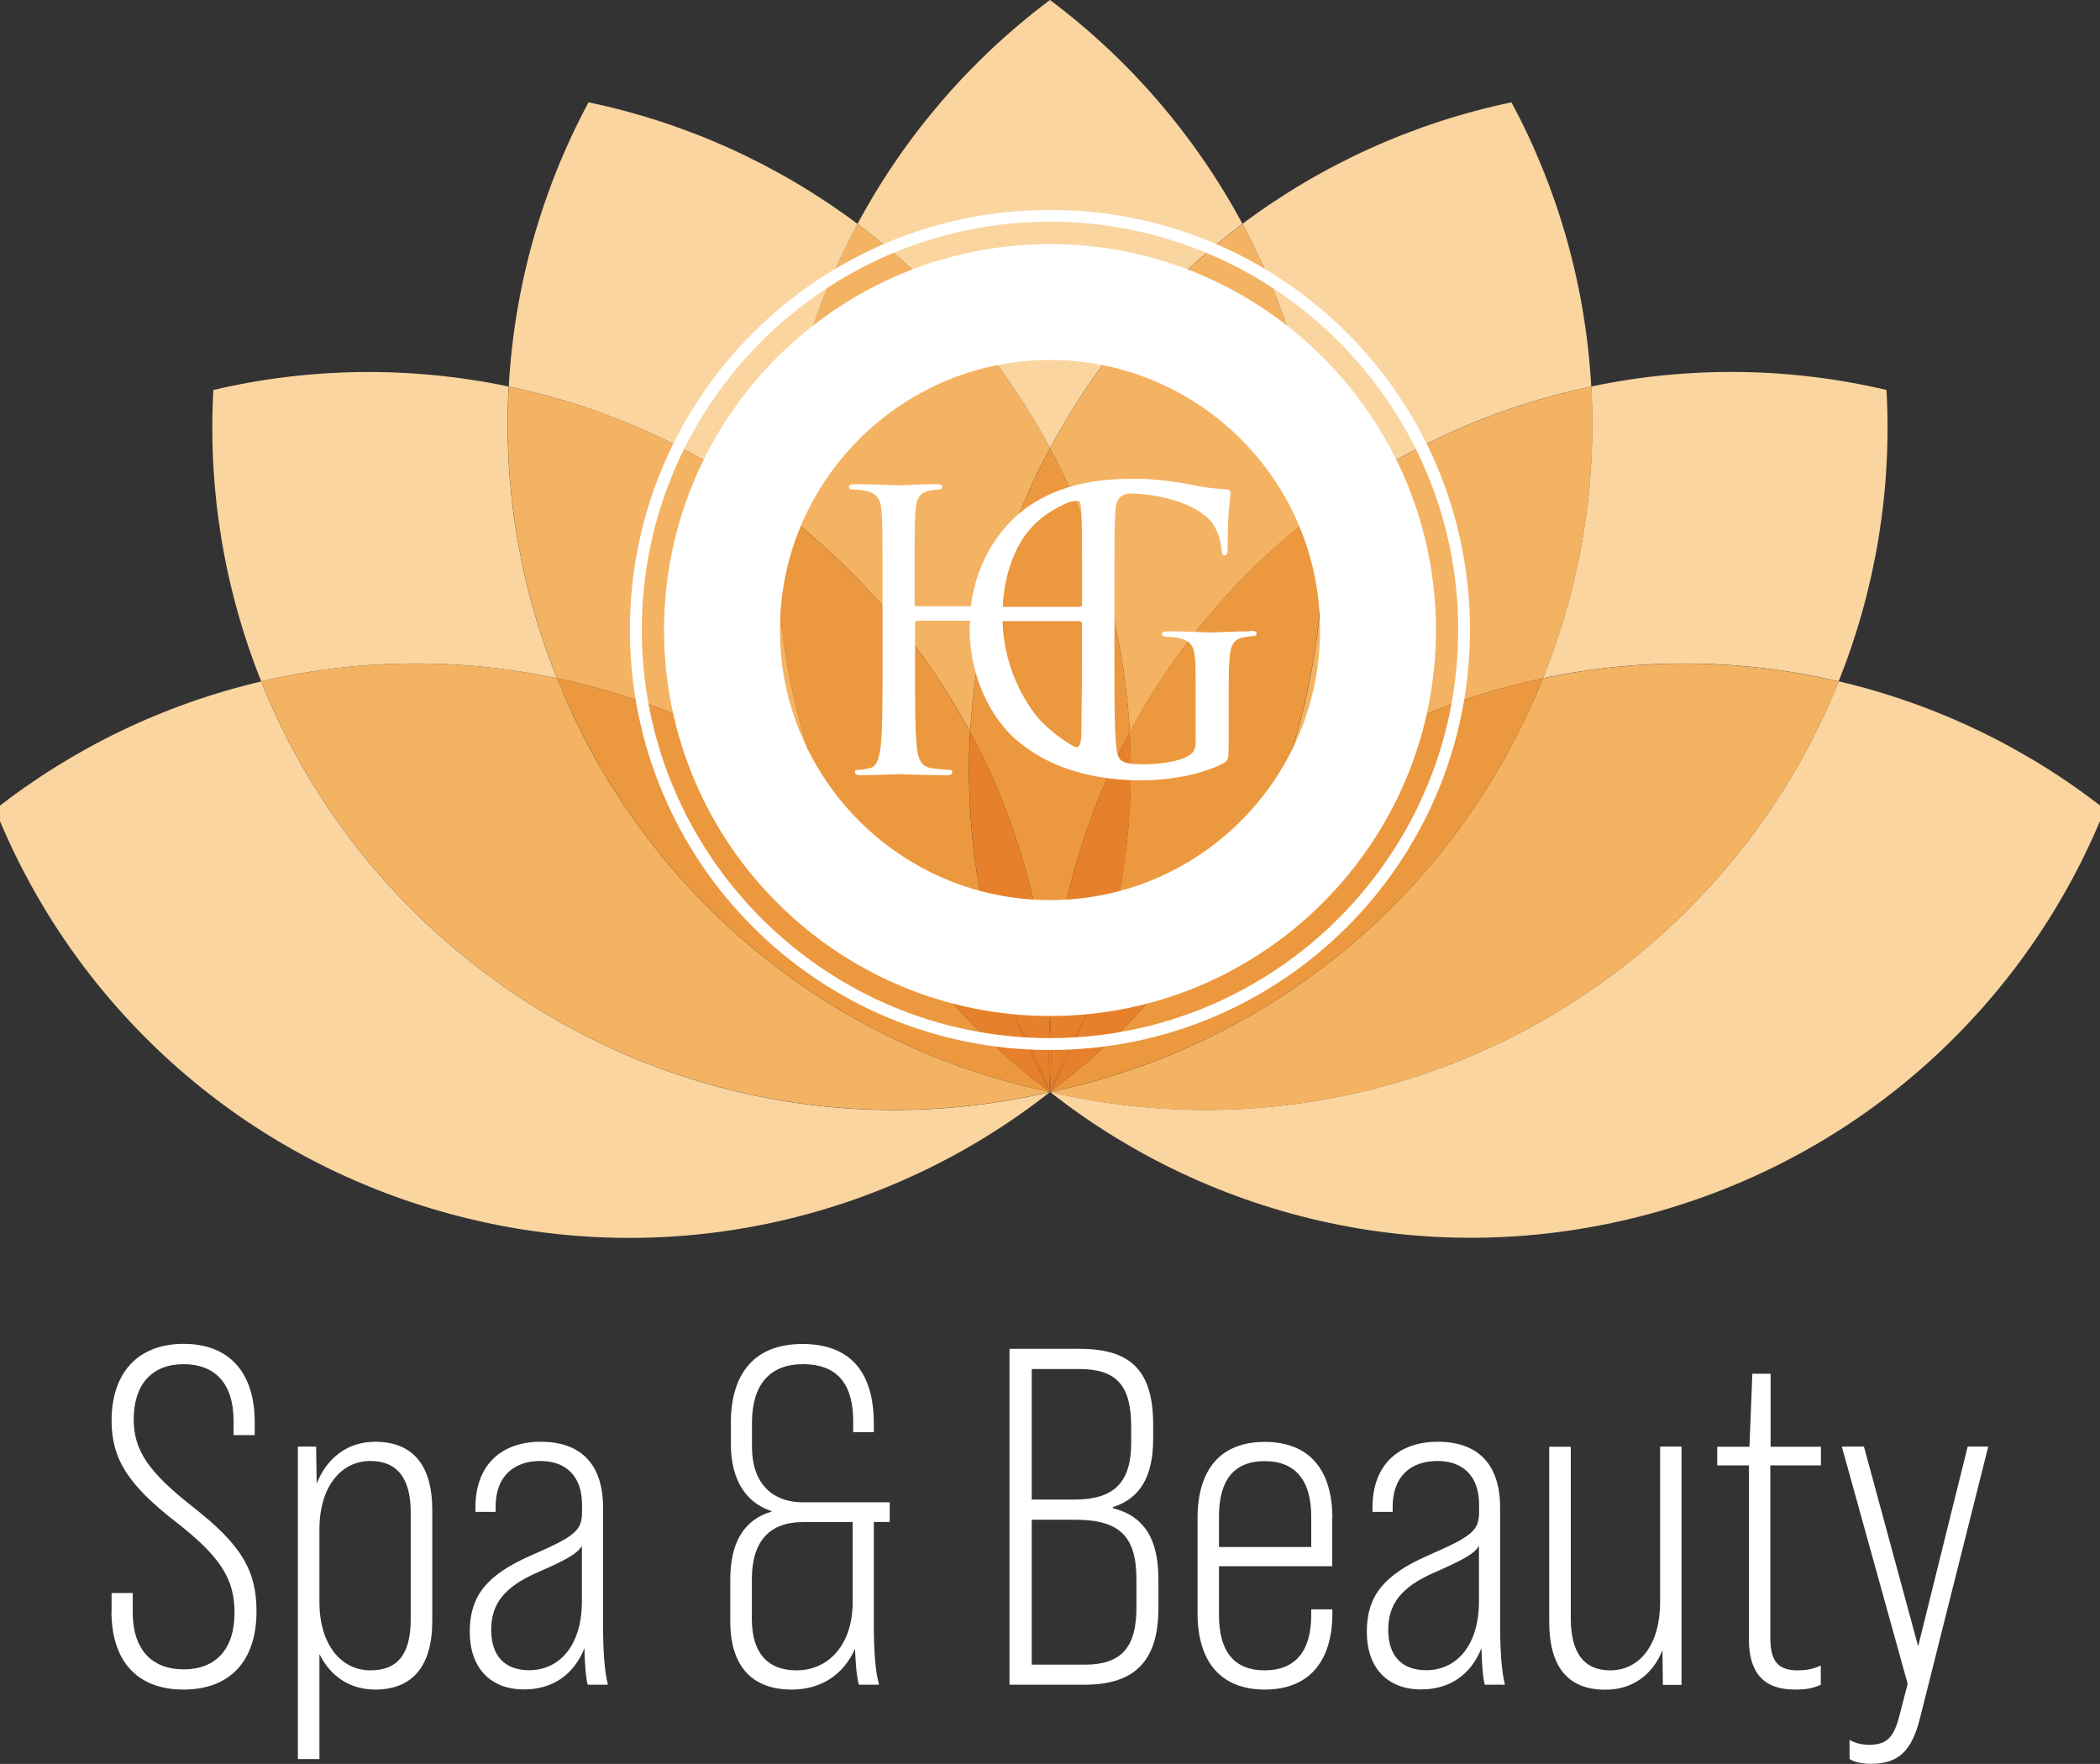
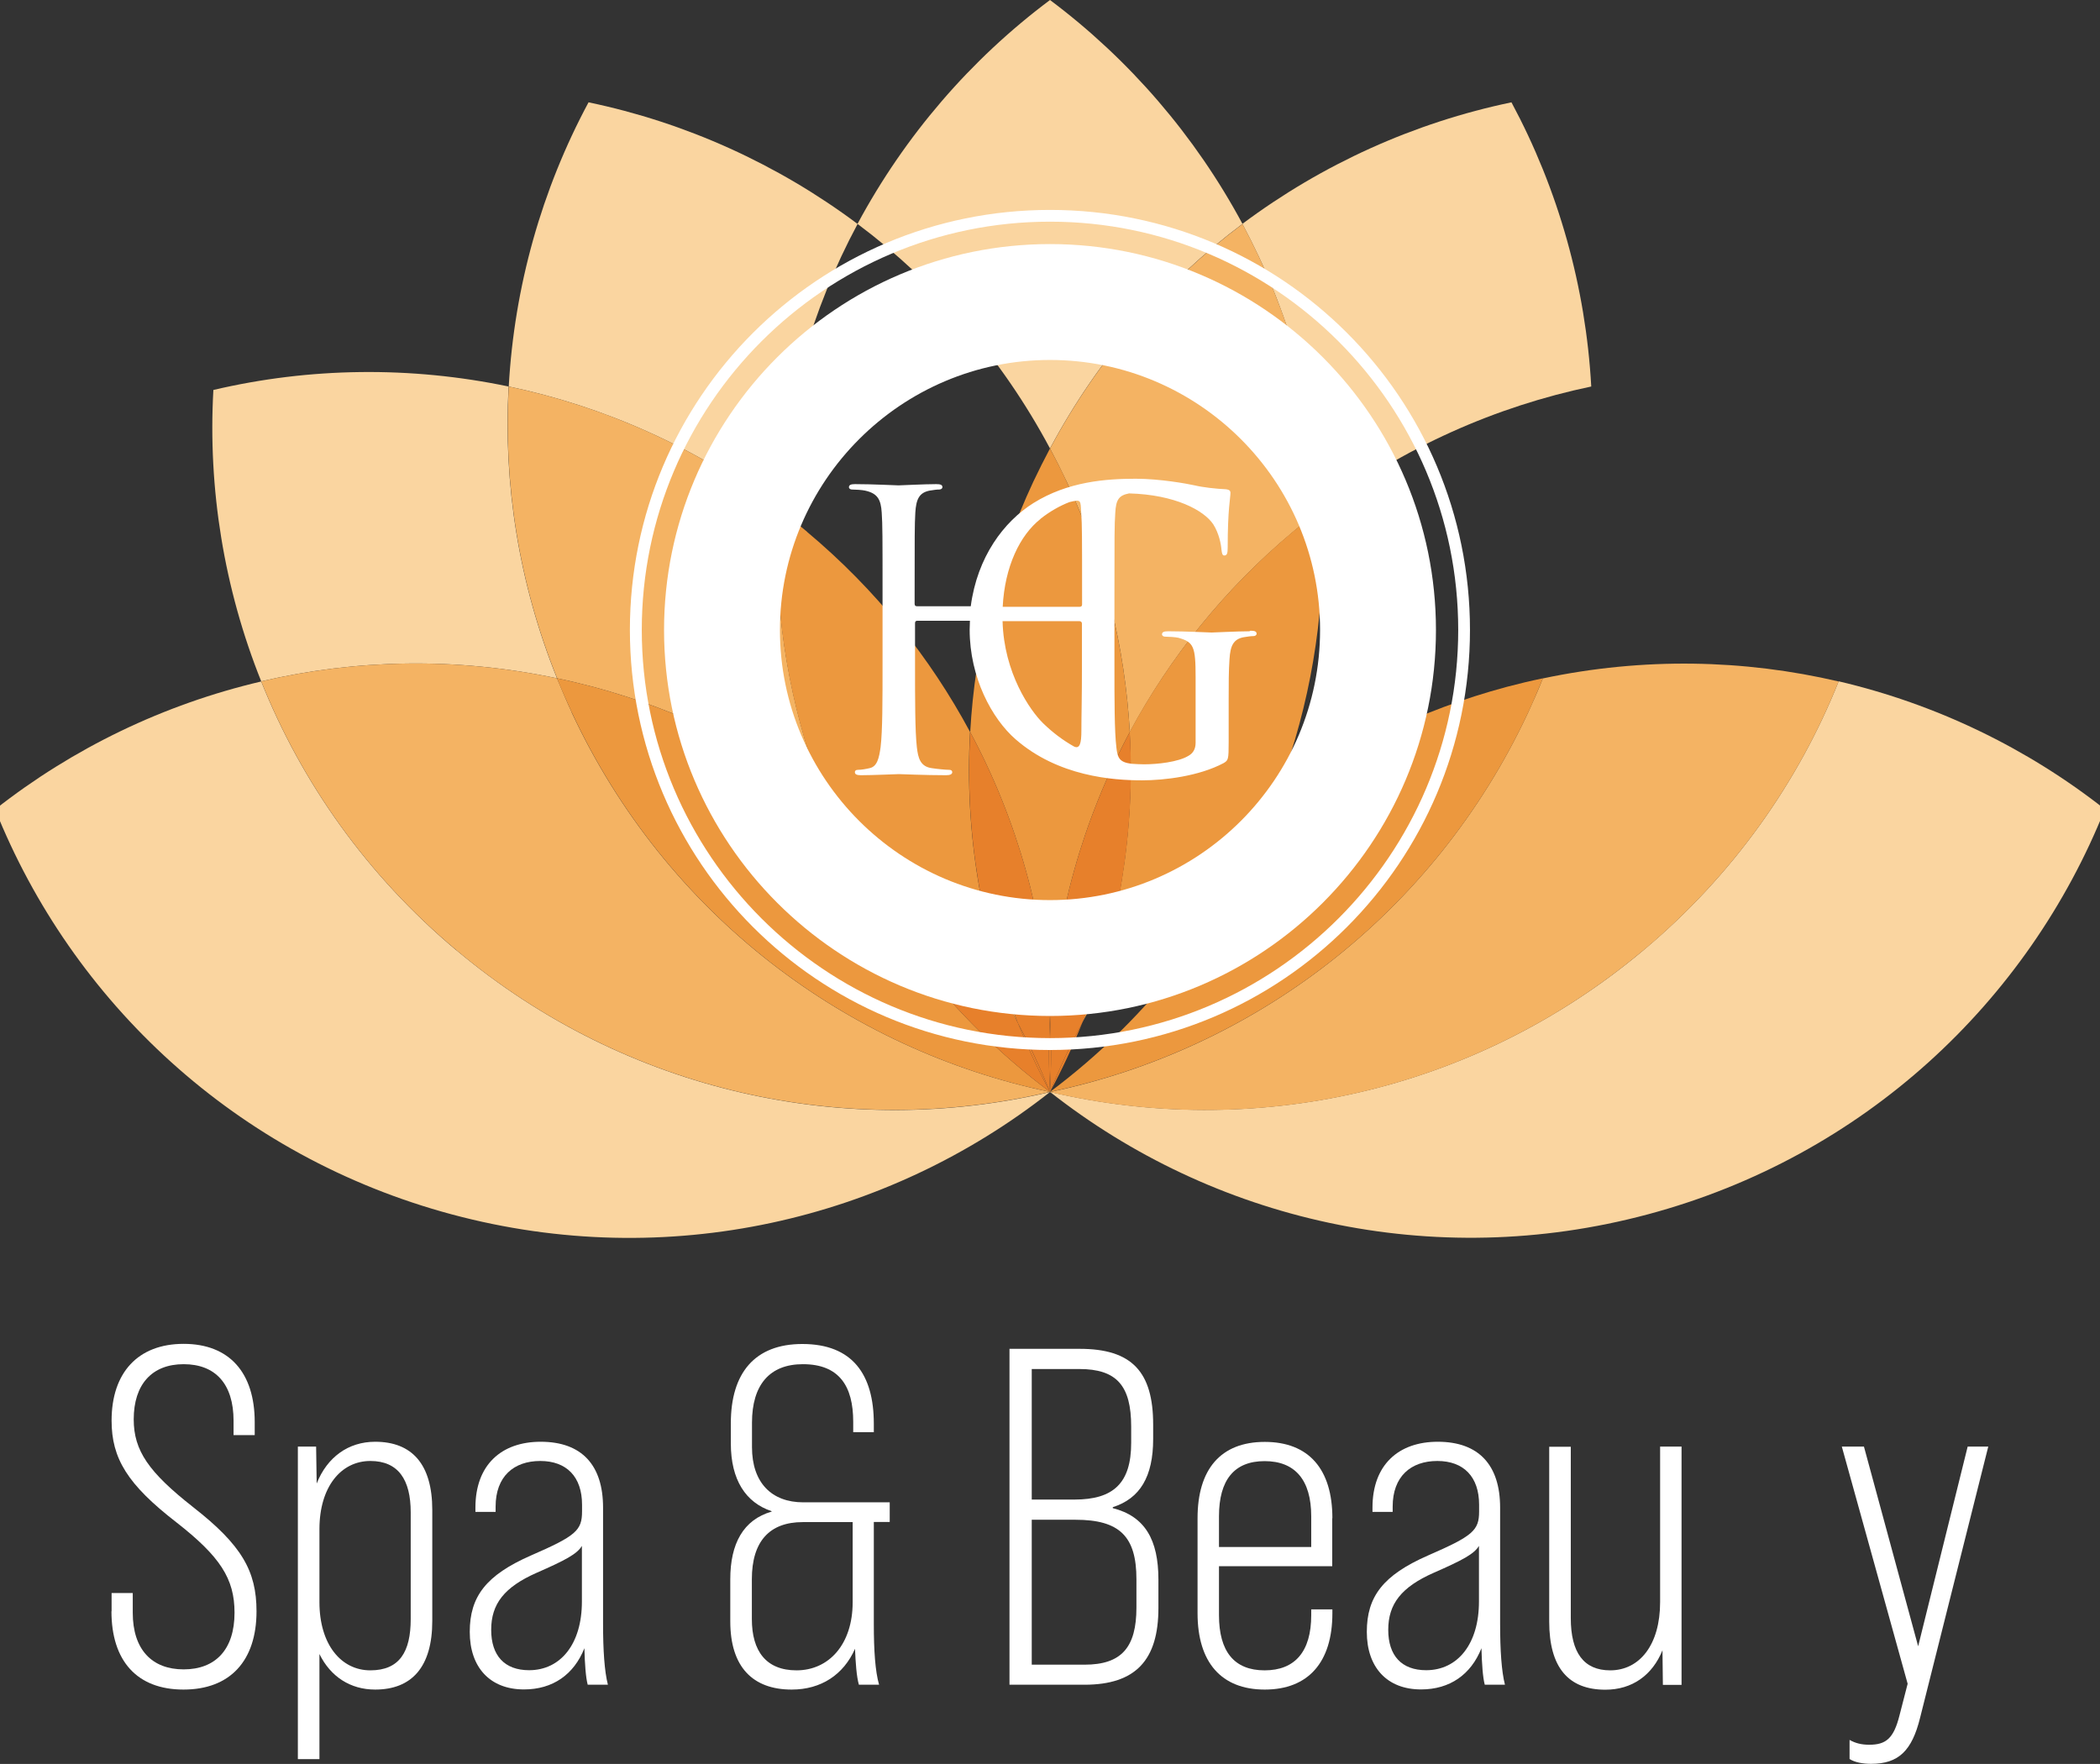
<svg xmlns="http://www.w3.org/2000/svg" id="Layer_2" viewBox="0 0 151.86 127.56">
  <rect x="0" y="0" width="151.86" height="127.56" fill="#333333" stroke="none" />
  <defs>
    <style>.cls-1{clip-path:url(#clippath);}.cls-2{fill:none;}.cls-2,.cls-3,.cls-4,.cls-5,.cls-6,.cls-7{stroke-width:0px;}.cls-3{fill:#f4b363;}.cls-4{fill:#fad5a0;}.cls-5{fill:#fff;}.cls-6{fill:#ec983e;}.cls-7{fill:#e7802b;}</style>
    <clipPath id="clippath">
      <rect class="cls-2" width="151.86" height="127.56" />
    </clipPath>
  </defs>
  <g id="Layer_1-2">
    <g class="cls-1">
      <path class="cls-4" d="m75.93,32.43c3.5-6.56,8.3-12.03,13.92-16.24C86.43,9.82,81.66,4.29,75.93,0c-5.74,4.29-10.5,9.82-13.92,16.19,5.62,4.21,10.42,9.68,13.92,16.24" />
      <path class="cls-4" d="m115.07,27.95c-.4-7.22-2.38-14.24-5.77-20.55-7.01,1.46-13.67,4.46-19.46,8.79,3.32,6.19,5.35,13.18,5.75,20.6,5.94-4.47,12.6-7.4,19.48-8.84" />
      <path class="cls-3" d="m75.93,32.43c.42.79.82,1.59,1.21,2.41,2.74,5.87,4.22,12.01,4.56,18.1,2.89-5.38,6.82-10.31,11.79-14.47.69-.58,1.4-1.14,2.11-1.67-.4-7.43-2.43-14.41-5.75-20.6-5.62,4.21-10.42,9.68-13.92,16.24" />
-       <path class="cls-4" d="m111.57,49.05c7.28-1.54,14.55-1.38,21.39.22,2.69-6.71,3.86-13.92,3.46-21.07-6.97-1.64-14.27-1.74-21.35-.25.39,7.01-.72,14.2-3.5,21.1" />
-       <path class="cls-3" d="m95.67,39.48c0,6.48-1.25,12.67-3.51,18.33,4.89-3.65,10.54-6.46,16.8-8.14.87-.23,1.75-.44,2.62-.62,2.78-6.9,3.89-14.09,3.5-21.1-6.87,1.44-13.53,4.37-19.48,8.84.05.89.08,1.79.08,2.69" />
      <path class="cls-6" d="m95.59,36.79c-.71.54-1.42,1.09-2.11,1.67-4.96,4.17-8.9,9.1-11.79,14.47.41,7.25-.8,14.44-3.45,21.05,3.36-6.28,8.09-11.82,13.91-16.17,2.26-5.67,3.51-11.85,3.51-18.33,0-.9-.03-1.8-.08-2.69" />
      <path class="cls-4" d="m132.96,49.27c-2.92,7.3-7.64,14.02-14.1,19.43-12.39,10.4-28.38,13.68-42.93,10.26,11.75,9.25,27.62,13.04,43.25,8.85,15.63-4.19,27.48-15.4,33.03-29.29-5.63-4.43-12.2-7.6-19.24-9.25" />
      <path class="cls-3" d="m118.86,68.71c6.46-5.42,11.18-12.13,14.1-19.43-6.84-1.6-14.11-1.76-21.39-.22-.33.83-.69,1.65-1.07,2.47-6.84,14.66-19.94,24.39-34.58,27.44,14.56,3.42,30.54.14,42.93-10.26" />
      <path class="cls-6" d="m110.51,51.52c.38-.82.73-1.64,1.07-2.47-.87.18-1.75.39-2.62.62-6.26,1.68-11.91,4.48-16.8,8.14-3.39,8.48-9.05,15.78-16.23,21.15,14.64-3.05,27.74-12.78,34.58-27.44" />
-       <path class="cls-7" d="m92.16,57.81c-5.82,4.35-10.54,9.89-13.91,16.17-.68,1.7-1.45,3.36-2.32,4.98,7.18-5.37,12.84-12.67,16.23-21.15" />
      <path class="cls-4" d="m62.01,16.19c-5.79-4.33-12.44-7.33-19.45-8.79-3.39,6.31-5.37,13.34-5.77,20.55,6.87,1.44,13.53,4.37,19.48,8.84.4-7.43,2.43-14.41,5.75-20.6" />
-       <path class="cls-3" d="m58.37,38.46c4.96,4.17,8.9,9.1,11.79,14.47.34-6.09,1.82-12.22,4.56-18.1.38-.82.79-1.62,1.21-2.41-3.5-6.56-8.3-12.03-13.92-16.24-3.32,6.19-5.35,13.17-5.75,20.6.71.54,1.42,1.09,2.11,1.67" />
      <path class="cls-6" d="m75.93,32.43c-.42.79-.82,1.59-1.21,2.41-2.74,5.87-4.22,12.01-4.56,18.1,3.43,6.4,5.37,13.42,5.77,20.53.4-7.11,2.34-14.13,5.77-20.53-.34-6.09-1.82-12.22-4.56-18.1-.38-.82-.79-1.62-1.21-2.41" />
      <path class="cls-7" d="m81.7,52.94c-3.43,6.4-5.37,13.42-5.77,20.53.1,1.83.1,3.66,0,5.5.68-1.7,1.46-3.37,2.32-4.98,2.65-6.61,3.86-13.8,3.45-21.05" />
      <path class="cls-7" d="m75.93,78.97c.87-1.62,1.64-3.28,2.32-4.98-.87,1.61-1.64,3.28-2.32,4.98" />
      <path class="cls-4" d="m40.28,49.05c-2.78-6.9-3.89-14.09-3.5-21.1-7.08-1.48-14.37-1.39-21.35.25-.4,7.15.77,14.36,3.46,21.07,6.84-1.6,14.11-1.76,21.39-.22" />
      <path class="cls-3" d="m40.28,49.05c.87.18,1.75.39,2.62.62,6.26,1.68,11.91,4.48,16.8,8.14-2.26-5.67-3.51-11.85-3.51-18.33,0-.9.03-1.8.08-2.69-5.94-4.47-12.6-7.4-19.48-8.84-.39,7.01.72,14.2,3.5,21.1" />
      <path class="cls-6" d="m58.37,38.46c-.69-.58-1.4-1.14-2.11-1.67-.05.89-.08,1.79-.08,2.69,0,6.48,1.25,12.67,3.51,18.33,5.82,4.35,10.54,9.89,13.91,16.17-2.64-6.61-3.86-13.8-3.45-21.05-2.89-5.38-6.82-10.31-11.79-14.47" />
      <path class="cls-7" d="m75.93,73.47c-.4-7.11-2.34-14.14-5.77-20.53-.41,7.25.8,14.43,3.45,21.05.87,1.61,1.64,3.28,2.32,4.98-.1-1.83-.1-3.67,0-5.5" />
      <path class="cls-7" d="m75.93,73.47c-.1,1.83-.1,3.66,0,5.5.1-1.83.1-3.67,0-5.5" />
      <path class="cls-4" d="m32.99,68.71c-6.46-5.42-11.18-12.13-14.1-19.43-7.04,1.65-13.61,4.82-19.24,9.25,5.55,13.89,17.4,25.1,33.03,29.29,15.63,4.19,31.5.4,43.25-8.85-14.56,3.42-30.54.14-42.93-10.26" />
      <path class="cls-3" d="m41.35,51.52c-.38-.82-.73-1.64-1.07-2.47-7.28-1.54-14.55-1.38-21.39.22,2.92,7.3,7.64,14.02,14.1,19.43,12.39,10.4,28.38,13.68,42.93,10.26-14.64-3.05-27.74-12.78-34.58-27.44" />
      <path class="cls-6" d="m59.7,57.81c-4.89-3.65-10.54-6.46-16.8-8.14-.87-.23-1.75-.44-2.62-.62.33.83.69,1.65,1.07,2.47,6.84,14.66,19.94,24.39,34.58,27.44-7.18-5.37-12.84-12.67-16.23-21.15" />
      <path class="cls-7" d="m59.7,57.81c3.39,8.48,9.05,15.78,16.23,21.15-.87-1.62-1.64-3.28-2.32-4.98-3.36-6.28-8.09-11.82-13.91-16.17" />
      <path class="cls-7" d="m75.93,78.97c-.68-1.7-1.46-3.37-2.32-4.98.68,1.7,1.46,3.36,2.32,4.98" />
      <path class="cls-5" d="m75.93,65.09c-10.77,0-19.53-8.77-19.53-19.53s8.76-19.53,19.53-19.53,19.53,8.76,19.53,19.53-8.76,19.53-19.53,19.53m0-47.44c-15.39,0-27.91,12.52-27.91,27.91s12.52,27.91,27.91,27.91,27.91-12.52,27.91-27.91-12.52-27.91-27.91-27.91" />
      <path class="cls-5" d="m75.93,75.07c-16.28,0-29.52-13.24-29.52-29.52s13.24-29.52,29.52-29.52,29.52,13.25,29.52,29.52-13.24,29.52-29.52,29.52m0-59.89c-16.77,0-30.38,13.59-30.38,30.37s13.6,30.38,30.38,30.38,30.37-13.6,30.37-30.38-13.59-30.37-30.37-30.37" />
      <path class="cls-5" d="m72.49,44.92h5.58c.08,0,.17.06.17.17v2.92c0,2.67-.04,3.65-.04,4.82,0,.91-.11,1.36-.54,1.15-.78-.44-1.52-.99-2.23-1.68-.94-.92-2.83-3.63-2.93-7.38m2.74-7.4c.7-.55,1.4-.94,2.09-1.21.89-.22.8-.14.86.8.06.89.06,1.67.06,6.01v.59c0,.14-.09.17-.17.17h-5.57c.15-2.91,1.24-5.17,2.73-6.35m15.11,8.12c-.83,0-2.59.09-2.73.09s-1.89-.09-3.14-.09c-.31,0-.45.06-.45.22,0,.11.11.17.23.17.25,0,.73.03.95.08,1.11.31,1.25.62,1.25,2.86v4.73c0,.48-.2.78-.56.97-.72.42-2.17.59-3.17.59-.3,0-.61-.02-.92-.04h0c-.83-.11-1-.39-1.08-1.19-.14-1.17-.14-3.37-.14-6.04v-4.9c0-4.34,0-5.11.06-6.01.05-.97.27-1.27,1-1.41,3.33.09,5.42,1.23,6.09,2.24.42.67.56,1.44.59,1.83.03.25.06.42.2.42.2,0,.25-.15.25-.59,0-2.78.2-3.56.2-3.95,0-.12-.06-.22-.34-.25-.7-.03-1.67-.14-2.25-.28-.54-.12-2.51-.48-4.26-.48-2.15,0-4.9.2-7.4,1.76-2.15,1.35-4.06,3.9-4.53,7.46h-3.89c-.09,0-.17-.03-.17-.17v-.59c0-4.34,0-5.11.05-6.01.06-.97.28-1.44,1.03-1.59.33-.05.5-.08.7-.08.11,0,.23-.06.23-.17,0-.17-.14-.22-.45-.22-.83,0-2.58.09-2.72.09-.14,0-1.89-.09-3.15-.09-.3,0-.44.06-.44.22,0,.11.11.17.22.17.25,0,.73.03.95.08.91.2,1.14.65,1.2,1.59.06.89.06,1.67.06,6.01v4.9c0,2.67,0,4.87-.14,6.04-.11.8-.25,1.42-.8,1.53-.25.06-.59.12-.84.12-.17,0-.22.08-.22.17,0,.16.14.22.45.22.83,0,2.58-.08,2.73-.08s1.89.08,3.42.08c.3,0,.44-.08.44-.22,0-.09-.05-.17-.22-.17-.25,0-.86-.06-1.25-.12-.84-.11-1-.73-1.09-1.53-.13-1.17-.13-3.37-.13-6.04v-2.92c0-.14.08-.17.17-.17h3.8c0,.21-.02.43-.02.64,0,3.48,1.62,6.45,3.32,7.93,3.08,2.69,7.04,2.97,9.15,2.97,1.61,0,4.12-.3,5.9-1.25.33-.2.36-.25.36-1.5v-3.11c0-1.17,0-2.01.06-2.9.06-.97.28-1.45,1.03-1.59.33-.05.5-.08.7-.08.11,0,.23-.06.23-.17,0-.17-.15-.22-.45-.22" />
      <path class="cls-5" d="m8.07,116.52v-1.32h1.53v1.42c0,2.67,1.39,4.1,3.68,4.1s3.68-1.42,3.68-4.1c0-2.46-1.04-4.06-4.2-6.53-3.54-2.74-4.69-4.62-4.69-7.36,0-3.47,1.91-5.55,5.21-5.55s5.14,2.08,5.14,5.66v.94h-1.53v-1.04c0-2.67-1.32-4.09-3.61-4.09s-3.61,1.46-3.61,3.99c0,2.26,1.08,3.82,4.3,6.35,3.51,2.74,4.58,4.62,4.58,7.53,0,3.58-1.91,5.66-5.28,5.66s-5.21-2.08-5.21-5.66" />
      <path class="cls-5" d="m31.26,109.2v8.02c0,3.33-1.49,4.96-4.13,4.96-1.8,0-3.23-.94-4.03-2.57v7.6h-1.56v-22.6h1.32l.04,2.67c.76-1.91,2.29-3.02,4.23-3.02,2.64,0,4.13,1.6,4.13,4.93m-1.56.17c0-2.36-.9-3.71-2.92-3.71-2.12,0-3.68,1.87-3.68,4.93v5.28c0,3.05,1.56,4.93,3.68,4.93s2.92-1.35,2.92-3.71v-7.71Z" />
      <path class="cls-5" d="m42.5,121.83c-.14-.52-.21-1.49-.24-2.64-.76,1.91-2.29,2.98-4.37,2.98-2.46,0-3.92-1.6-3.92-4.16s1.18-4.1,4.41-5.52c3.26-1.42,3.71-1.81,3.71-3.19v-.49c0-2.01-1.11-3.16-3.02-3.16s-3.23,1.11-3.23,3.3v.38h-1.46v-.31c0-3.09,1.88-4.76,4.72-4.76,2.98,0,4.51,1.7,4.51,4.76v8.4c0,1.91.1,3.44.35,4.41h-1.46Zm-.42-6.01v-4.03c-.35.59-1.21,1.04-3.26,1.94-2.36,1.04-3.3,2.26-3.3,4.13s.97,2.92,2.74,2.92c2.29,0,3.82-1.91,3.82-4.96" />
      <path class="cls-5" d="m63.19,110.07v7.39c0,1.88.1,3.4.38,4.37h-1.46c-.17-.59-.24-1.6-.28-2.6-.83,1.88-2.46,2.95-4.58,2.95-2.81,0-4.44-1.63-4.44-4.93v-3.05c0-2.57.94-4.3,2.99-4.89v-.03c-1.87-.62-2.95-2.26-2.95-4.9v-1.46c0-3.64,1.74-5.73,5.17-5.73,3.64,0,5.17,2.22,5.17,5.76v.62h-1.49v-.76c0-2.57-1.01-4.16-3.64-4.16-2.4,0-3.68,1.49-3.68,4.23v1.77c0,2.57,1.42,3.99,3.71,3.99h6.25v1.42h-1.15Zm-1.53,0h-3.61c-2.4,0-3.68,1.39-3.68,4.13v2.88c0,2.33,1.04,3.71,3.23,3.71,2.33,0,4.06-1.87,4.06-4.93v-5.8Z" />
      <path class="cls-5" d="m73.01,97.54h5.07c3.78,0,5.31,1.67,5.31,5.48v1.04c0,2.71-.94,4.3-2.92,4.93v.07c2.33.59,3.3,2.29,3.3,5.17v2.05c0,3.75-1.63,5.55-5.35,5.55h-5.42v-24.3Zm4.69,10.9c2.81,0,4.1-1.18,4.1-4.1v-1.18c0-2.95-1.04-4.16-3.75-4.16h-3.44v9.44h3.09Zm.73,11.94c2.67,0,3.75-1.25,3.75-4.13v-2.05c0-3.09-1.21-4.3-4.41-4.3h-3.16v10.48h3.82Z" />
      <path class="cls-5" d="m96.34,109.79v3.47h-8.19v3.54c0,2.64,1.11,3.99,3.3,3.99s3.37-1.35,3.37-3.99v-.42h1.53v.28c0,3.54-1.74,5.52-4.89,5.52s-4.86-1.98-4.86-5.52v-6.87c0-3.54,1.67-5.52,4.86-5.52s4.89,1.98,4.89,5.52m-1.53,2.08v-2.22c0-2.64-1.18-3.99-3.37-3.99s-3.3,1.35-3.3,3.99v2.22h6.66Z" />
      <path class="cls-5" d="m107.37,121.83c-.14-.52-.21-1.49-.24-2.64-.76,1.91-2.29,2.98-4.37,2.98-2.46,0-3.92-1.6-3.92-4.16s1.18-4.1,4.41-5.52c3.26-1.42,3.71-1.81,3.71-3.19v-.49c0-2.01-1.11-3.16-3.02-3.16s-3.23,1.11-3.23,3.3v.38h-1.46v-.31c0-3.09,1.88-4.76,4.72-4.76,2.98,0,4.51,1.7,4.51,4.76v8.4c0,1.91.1,3.44.35,4.41h-1.46Zm-.42-6.01v-4.03c-.35.59-1.21,1.04-3.26,1.94-2.36,1.04-3.3,2.26-3.3,4.13s.97,2.92,2.74,2.92c2.29,0,3.82-1.91,3.82-4.96" />
      <path class="cls-5" d="m121.6,104.62v17.22h-1.35l-.03-2.5c-.73,1.8-2.19,2.85-4.13,2.85-2.67,0-4.06-1.6-4.06-4.93v-12.64h1.56v12.39c0,2.5.94,3.78,2.85,3.78,2.12,0,3.61-1.84,3.61-4.93v-11.25h1.56Z" />
-       <path class="cls-5" d="m128.02,105.97v12.46c0,1.7.55,2.36,1.98,2.36.55,0,1.07-.07,1.67-.35v1.39c-.62.28-1.11.35-1.87.35-2.26,0-3.33-1.21-3.33-3.64v-12.57h-2.29v-1.35h2.33l.21-5.28h1.32v5.28h3.64v1.35h-3.64Z" />
      <path class="cls-5" d="m133.75,127.21v-1.39c.42.24.87.35,1.42.35,1.21,0,1.77-.45,2.19-2.12l.59-2.29-4.76-17.15h1.6l3.92,14.44,3.58-14.44h1.49l-4.93,19.61c-.59,2.39-1.56,3.33-3.54,3.33-.59,0-1.18-.1-1.56-.35" />
    </g>
  </g>
</svg>